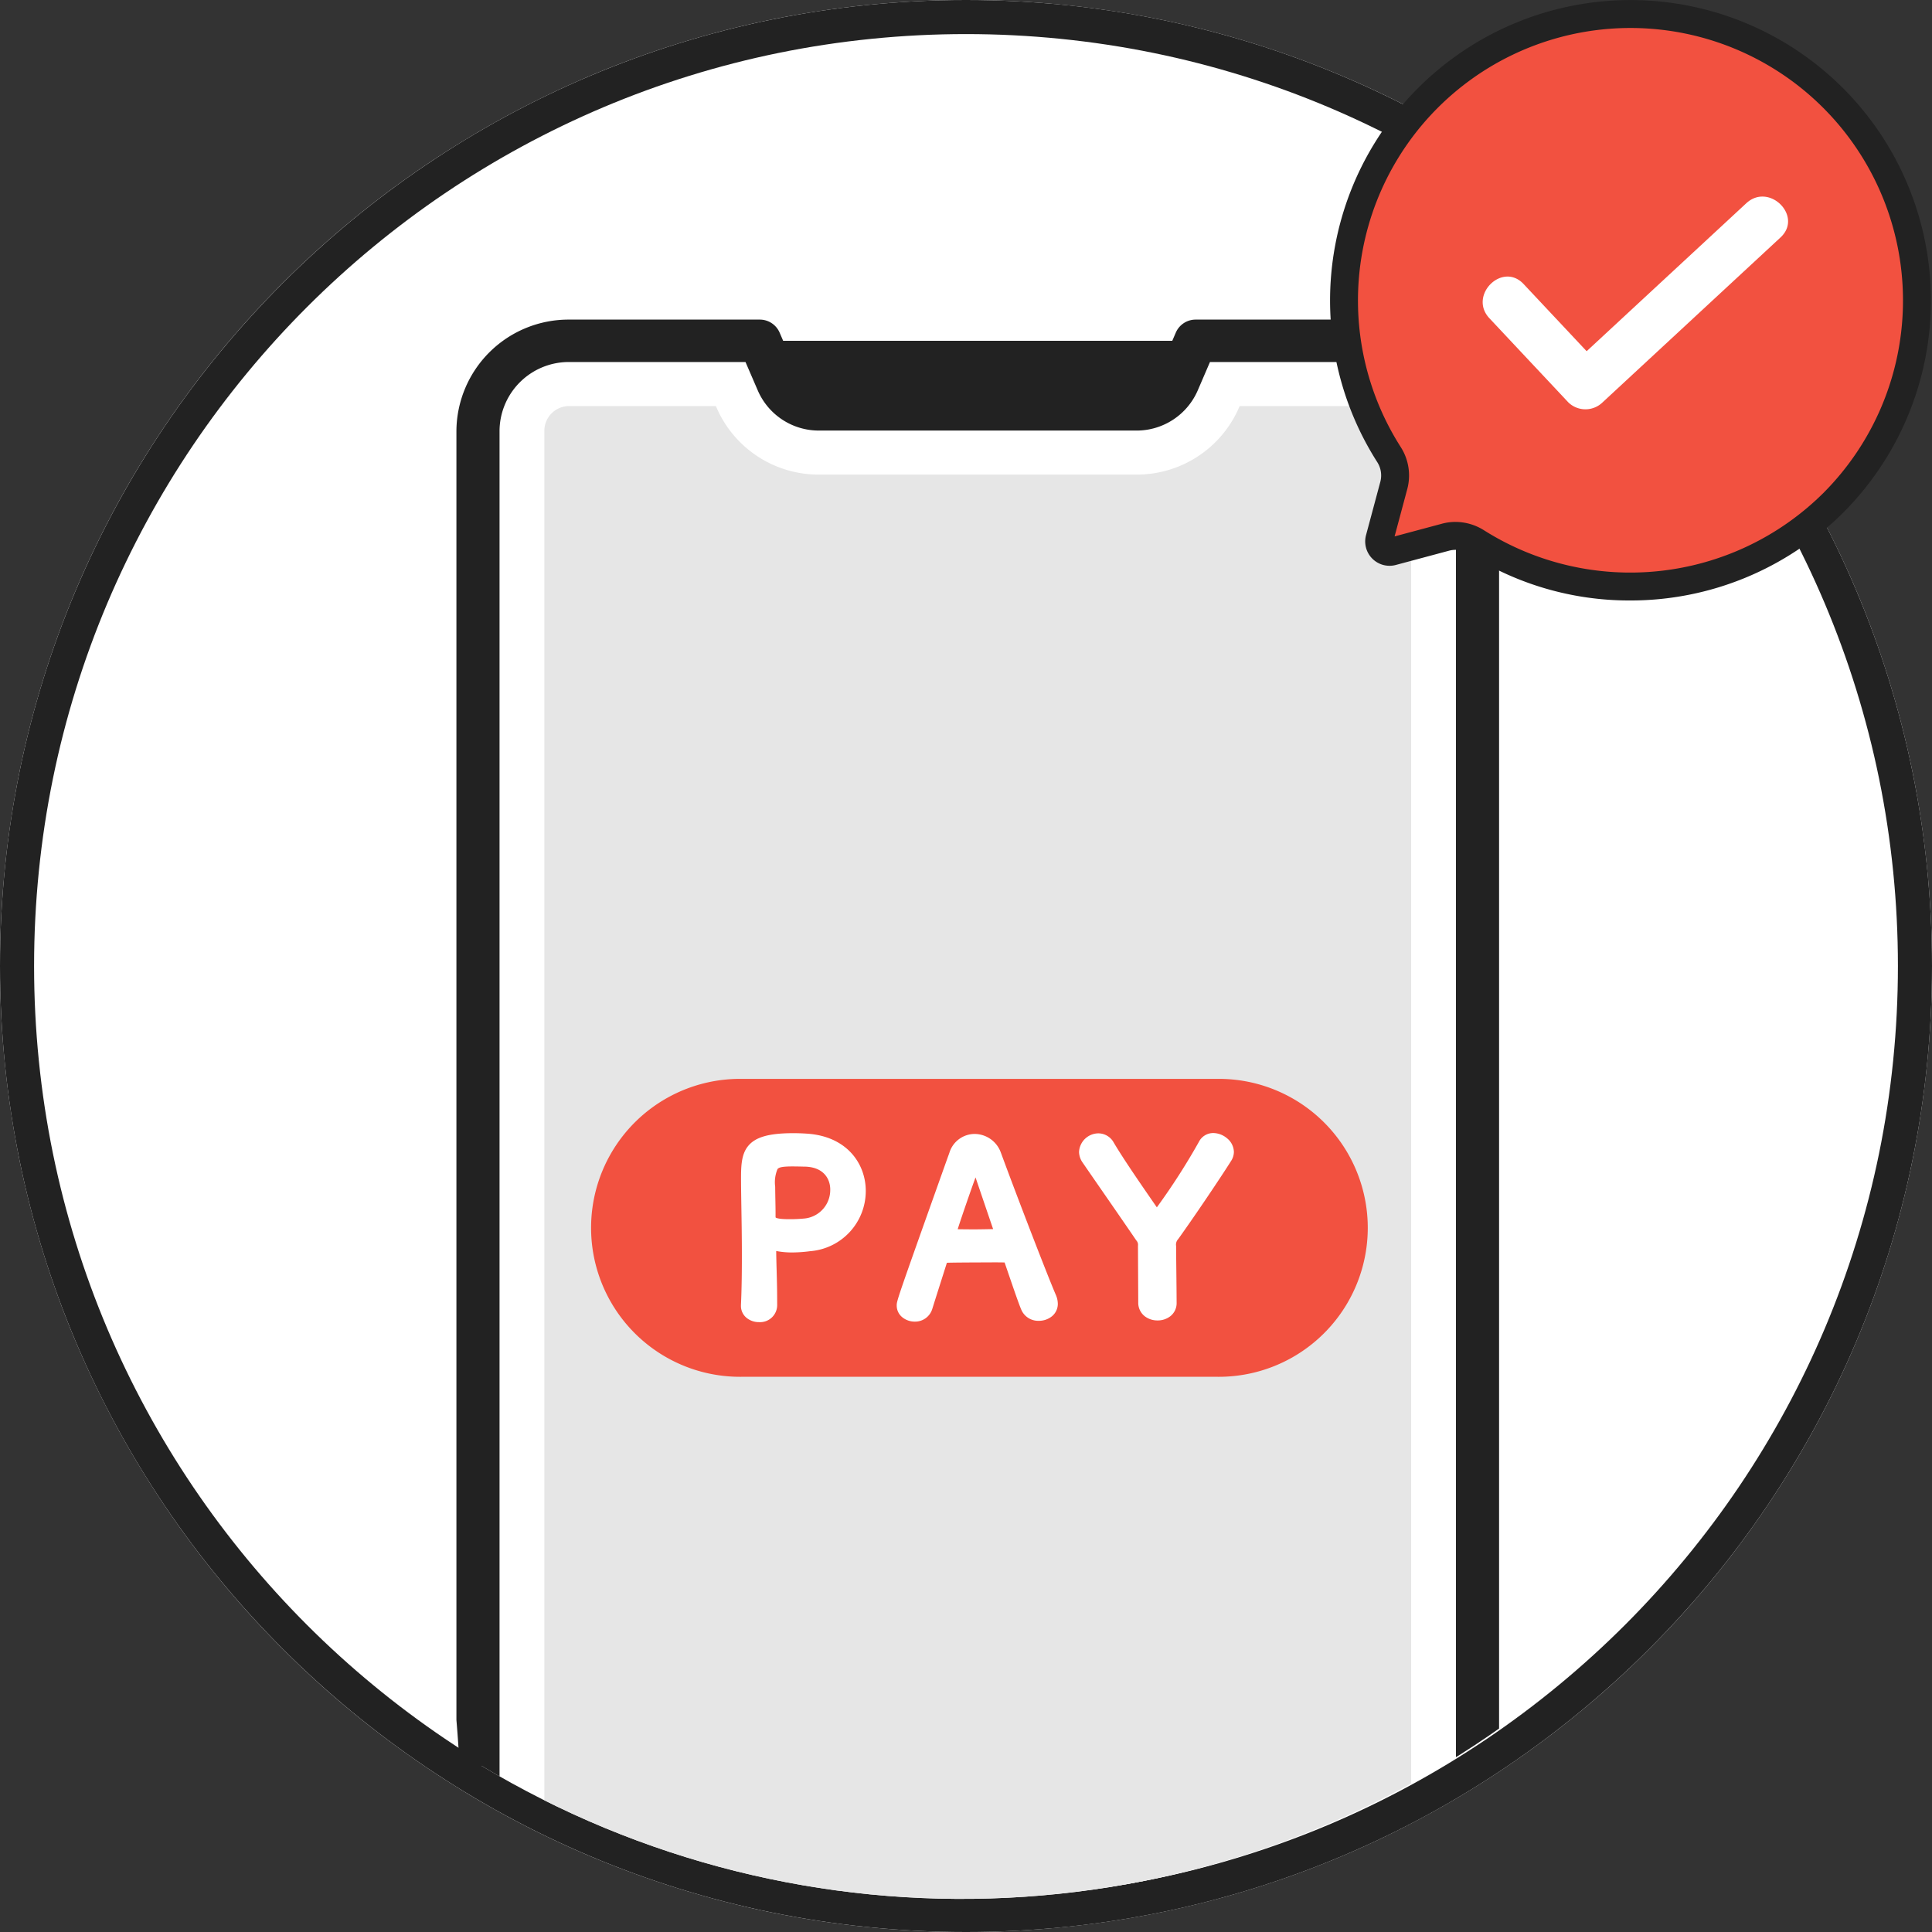
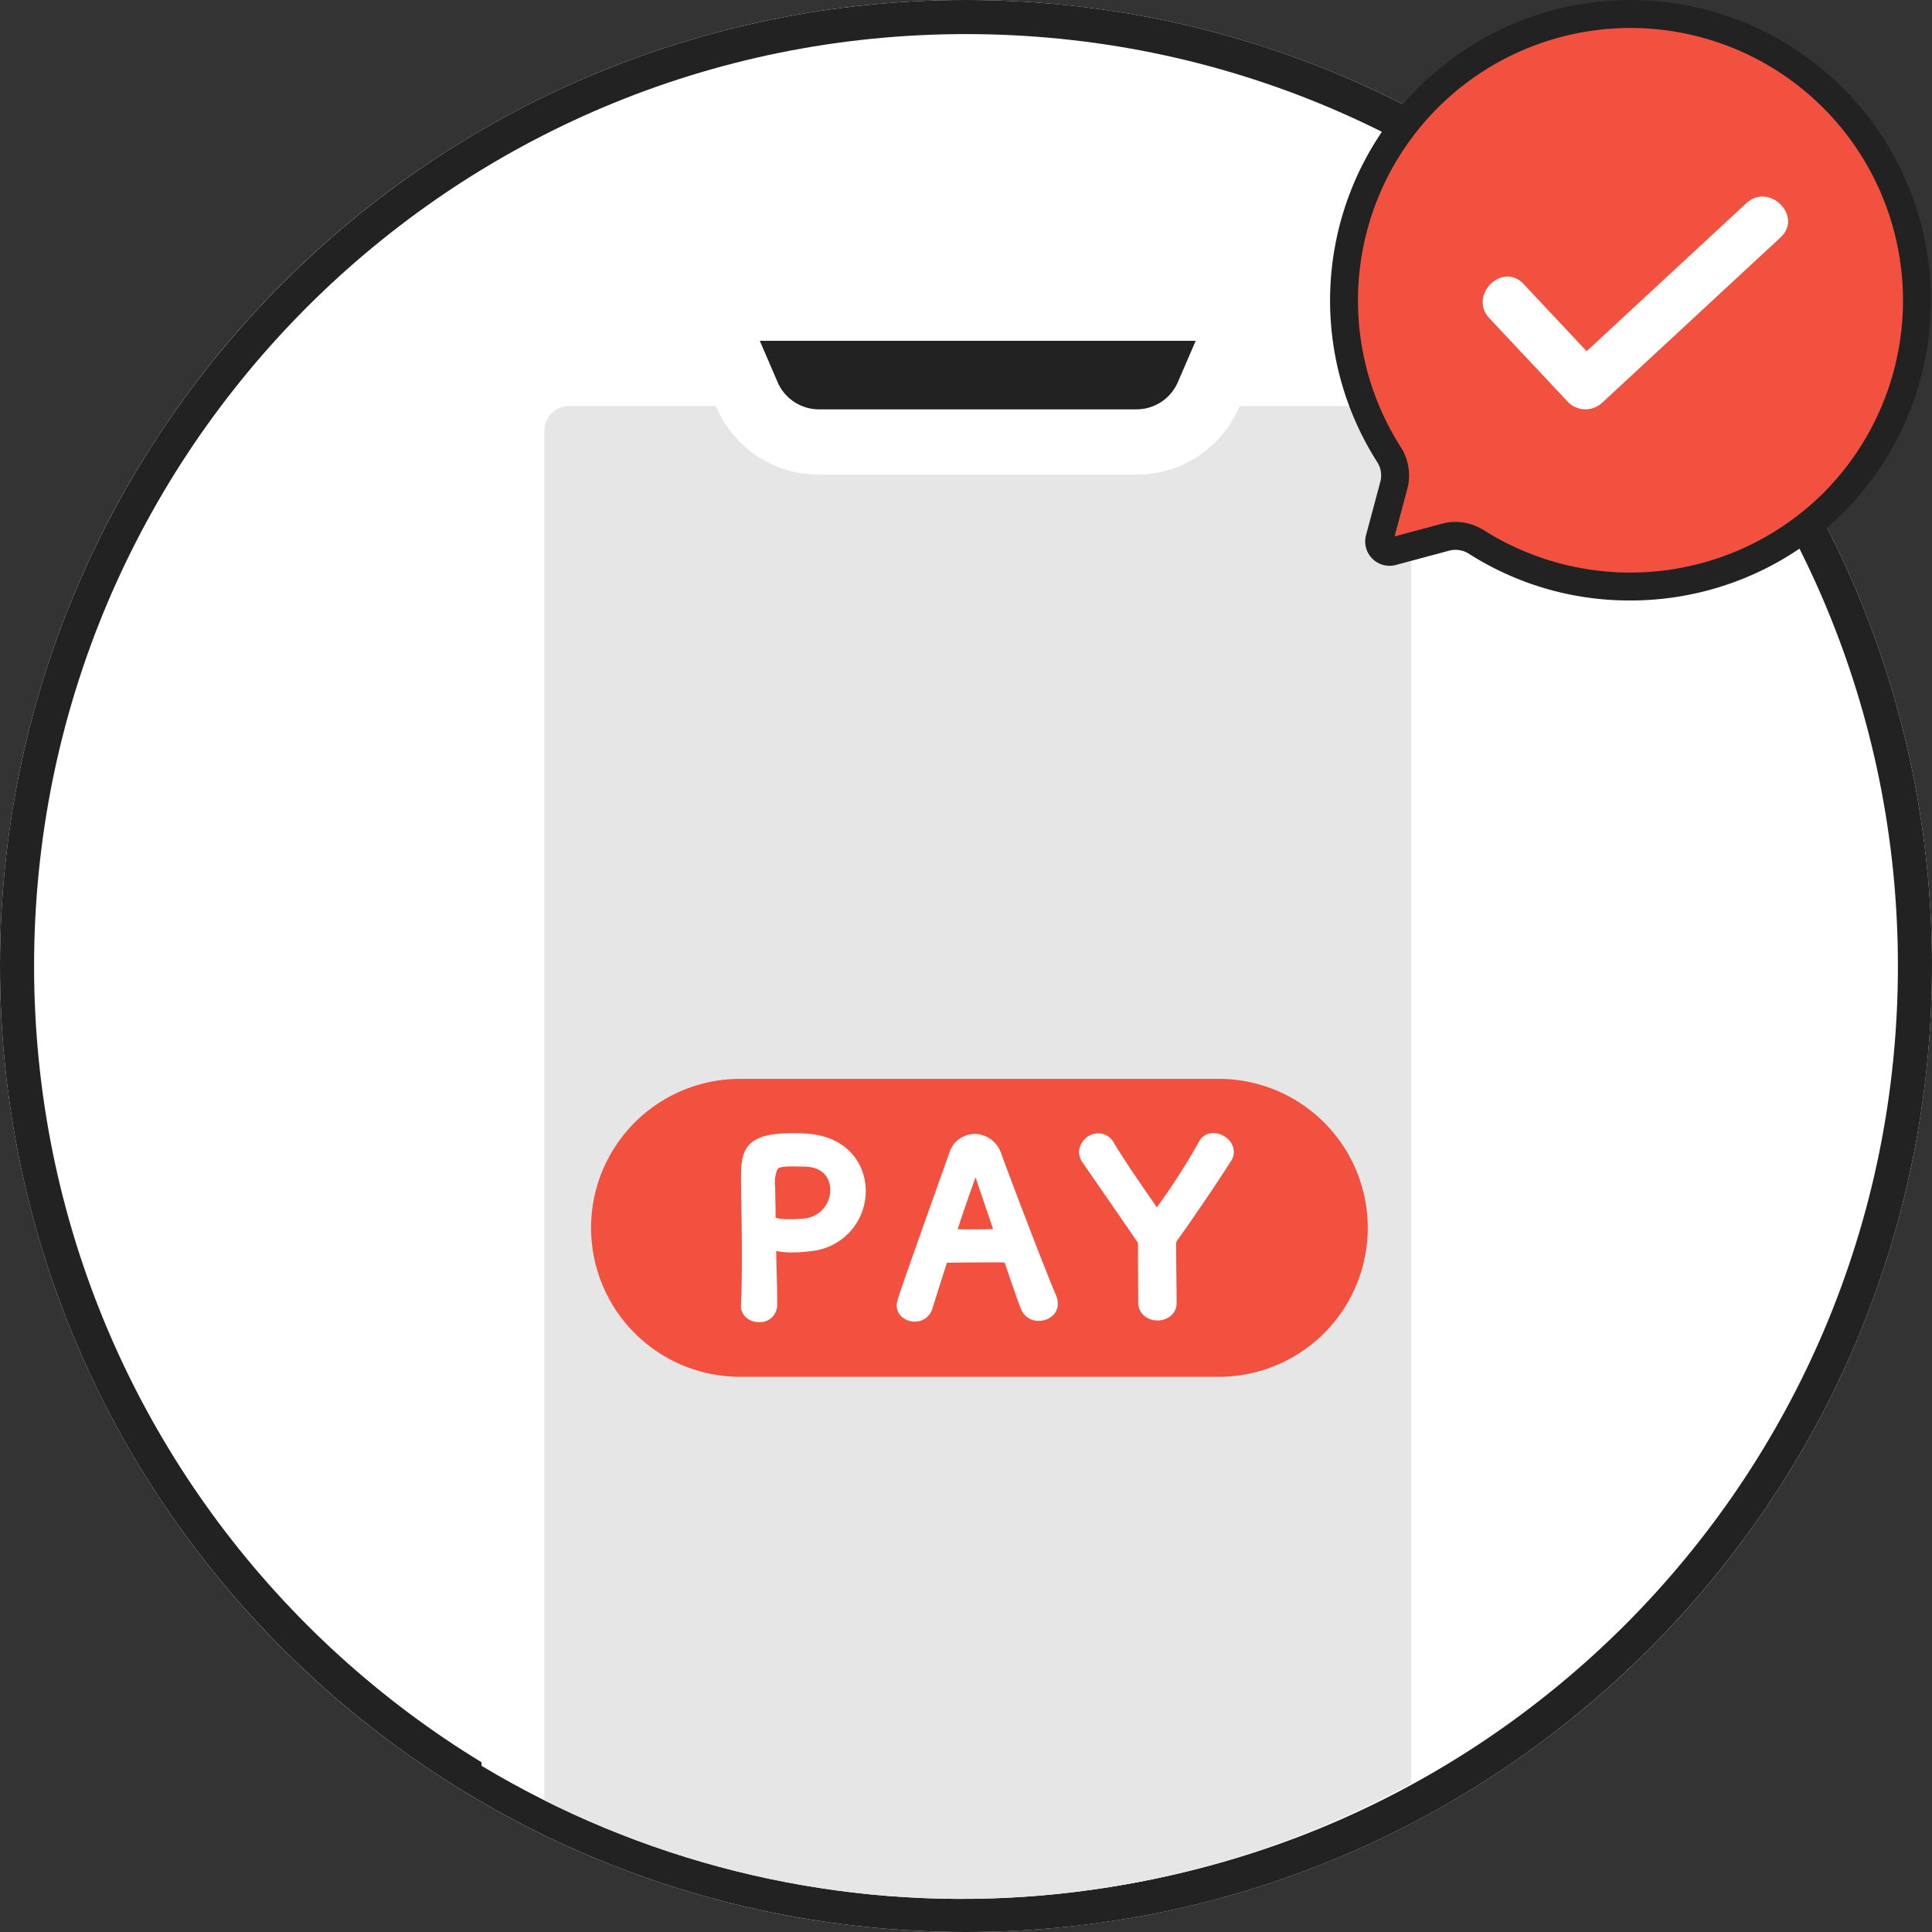
<svg xmlns="http://www.w3.org/2000/svg" width="283.438" height="283.438" viewBox="0 0 283.438 283.438">
  <rect x="0" y="0" width="283.438" height="283.438" fill="#333333" stroke="none" />
  <defs>
    <clipPath id="clip-path">
      <rect id="長方形_2015" data-name="長方形 2015" width="283.438" height="283.438" fill="#fff" />
    </clipPath>
    <clipPath id="clip-path-2">
      <rect id="長方形_2014" data-name="長方形 2014" width="283.438" height="283.438" fill="none" />
    </clipPath>
    <clipPath id="clip-path-3">
      <path id="パス_11543" data-name="パス 11543" d="M136.862,0A136.862,136.862,0,1,1,0,136.862,136.862,136.862,0,0,1,136.862,0Z" transform="translate(0 0)" fill="none" stroke="#222" stroke-width="5" />
    </clipPath>
    <clipPath id="clip-path-4">
      <rect id="長方形_2177" data-name="長方形 2177" width="152.965" height="278.058" fill="#e6e6e6" />
    </clipPath>
  </defs>
  <g id="グループ_1154" data-name="グループ 1154" transform="translate(-1264 -1987.182)">
    <g id="グループ_1155" data-name="グループ 1155" transform="translate(1264 1987.182)">
      <g id="グループ_934" data-name="グループ 934" clip-path="url(#clip-path)">
        <g id="グループ_933" data-name="グループ 933">
          <g id="グループ_932" data-name="グループ 932" clip-path="url(#clip-path-2)">
            <path id="パス_11183" data-name="パス 11183" d="M141.719,283.438a142.782,142.782,0,0,1-28.564-2.879,140.927,140.927,0,0,1-50.67-21.322,142.137,142.137,0,0,1-51.348-62.355,140.994,140.994,0,0,1-8.256-26.6,143.119,143.119,0,0,1,0-57.128A140.925,140.925,0,0,1,24.2,62.484,142.149,142.149,0,0,1,86.556,11.136a140.994,140.994,0,0,1,26.6-8.256,143.122,143.122,0,0,1,57.129,0A140.916,140.916,0,0,1,220.953,24.2,142.145,142.145,0,0,1,272.3,86.556a140.988,140.988,0,0,1,8.256,26.6,143.12,143.12,0,0,1,0,57.128,140.916,140.916,0,0,1-21.323,50.67A142.133,142.133,0,0,1,196.881,272.3a141,141,0,0,1-26.6,8.256,142.782,142.782,0,0,1-28.564,2.879" fill="#fff" />
          </g>
        </g>
      </g>
    </g>
    <g id="パス_11534" data-name="パス 11534" transform="translate(1264 1987.182)" fill="none">
-       <path d="M141.719,0A141.719,141.719,0,1,1,0,141.719,141.719,141.719,0,0,1,141.719,0Z" stroke="none" />
+       <path d="M141.719,0Z" stroke="none" />
      <path d="M 141.719 5 C 132.439 5 123.167 5.935 114.16 7.778 C 105.384 9.573 96.752 12.253 88.503 15.742 C 80.403 19.168 72.59 23.409 65.281 28.346 C 58.041 33.238 51.232 38.856 45.044 45.044 C 38.856 51.232 33.238 58.041 28.346 65.281 C 23.409 72.59 19.168 80.403 15.742 88.503 C 12.253 96.752 9.573 105.384 7.778 114.16 C 5.935 123.167 5 132.439 5 141.719 C 5 150.998 5.935 160.27 7.778 169.278 C 9.573 178.053 12.253 186.686 15.742 194.934 C 19.168 203.034 23.409 210.847 28.346 218.156 C 33.238 225.397 38.856 232.205 45.044 238.393 C 51.232 244.582 58.041 250.199 65.281 255.091 C 72.59 260.029 80.403 264.269 88.503 267.695 C 96.752 271.184 105.384 273.864 114.16 275.66 C 123.167 277.503 132.439 278.438 141.719 278.438 C 150.998 278.438 160.27 277.503 169.278 275.66 C 178.053 273.864 186.686 271.184 194.934 267.695 C 203.034 264.269 210.847 260.029 218.156 255.091 C 225.397 250.199 232.205 244.582 238.393 238.393 C 244.582 232.205 250.199 225.397 255.091 218.156 C 260.029 210.847 264.269 203.034 267.695 194.934 C 271.184 186.686 273.864 178.053 275.66 169.278 C 277.503 160.27 278.438 150.998 278.438 141.719 C 278.438 132.439 277.503 123.167 275.66 114.16 C 273.864 105.384 271.184 96.752 267.695 88.503 C 264.269 80.403 260.029 72.59 255.091 65.281 C 250.199 58.041 244.582 51.232 238.393 45.044 C 232.205 38.856 225.397 33.238 218.156 28.346 C 210.847 23.409 203.034 19.168 194.934 15.742 C 186.686 12.253 178.053 9.573 169.278 7.778 C 160.27 5.935 150.998 5 141.719 5 M 141.719 0 C 219.988 0 283.438 63.45 283.438 141.719 C 283.438 219.988 219.988 283.438 141.719 283.438 C 63.45 283.438 0 219.988 0 141.719 C 0 63.45 63.45 0 141.719 0 Z" stroke="none" fill="#222" />
    </g>
    <g id="マスクグループ_235" data-name="マスクグループ 235" transform="translate(1268.229 1992.039)" clip-path="url(#clip-path-3)">
      <g id="グループ_1157" data-name="グループ 1157" transform="translate(62.731 42.031)">
        <g id="グループ_1156" data-name="グループ 1156" transform="translate(0 0)" clip-path="url(#clip-path-4)">
          <path id="パス_11535" data-name="パス 11535" d="M147.167,15.719V258.146a13.141,13.141,0,0,1-13.243,13.022H15.578A13.135,13.135,0,0,1,2.343,258.146V238.437a214.3,214.3,0,0,0,0-36.068V118.1c1.582-13.541,2.151-27.429,0-37.47V15.719A13.135,13.135,0,0,1,15.578,2.7H43.172l2.6,6.022a6.527,6.527,0,0,0,6.014,3.908H97.727a6.542,6.542,0,0,0,6.012-3.908L106.331,2.7h27.593a13.141,13.141,0,0,1,13.243,13.022" transform="translate(0.784 0.842)" fill="#fff" />
          <path id="パス_11536" data-name="パス 11536" d="M88.581,12.426H42.063a6.617,6.617,0,0,1-6.088-3.963L33.347,2.371H97.3L94.668,8.463a6.614,6.614,0,0,1-6.087,3.963" transform="translate(11.158 0.741)" fill="#222" />
-           <path id="パス_11537" data-name="パス 11537" d="M136.392,278.058H16.564A16.449,16.449,0,0,1,0,261.761V241.806c0-.081,0-.165.009-.247a215.188,215.188,0,0,0,0-36.008C0,205.463,0,205.374,0,205.285V16.3A16.45,16.45,0,0,1,16.564,0H44.5a3.164,3.164,0,0,1,2.912,1.9l2.633,6.1a3.437,3.437,0,0,0,3.176,2.062H99.741a3.453,3.453,0,0,0,3.178-2.067L105.542,1.9A3.164,3.164,0,0,1,108.454,0h27.939a16.455,16.455,0,0,1,16.573,16.3V261.761a16.454,16.454,0,0,1-16.573,16.3M6.326,241.929v19.832a10.169,10.169,0,0,0,10.238,10.076H136.392a10.175,10.175,0,0,0,10.247-10.076V16.3A10.173,10.173,0,0,0,136.392,6.223H110.55l-1.808,4.2a9.774,9.774,0,0,1-9,5.856H53.224a9.753,9.753,0,0,1-9-5.857l-1.814-4.2H16.564A10.167,10.167,0,0,0,6.326,16.3V241.929Z" transform="translate(0)" fill="#222" />
          <path id="パス_11538" data-name="パス 11538" d="M9.665,13.277A3.642,3.642,0,0,1,13.33,9.665h21.5l.115.265a16.314,16.314,0,0,0,15.05,9.789H96.507a16.342,16.342,0,0,0,15.044-9.773l.121-.281h21.486a3.647,3.647,0,0,1,3.674,3.612V258.742a3.648,3.648,0,0,1-3.674,3.612H13.33a3.643,3.643,0,0,1-3.665-3.612Z" transform="translate(3.234 3.019)" fill="#e6e6e6" />
          <path id="パス_11539" data-name="パス 11539" d="M106.4,128.583H37.1a21.855,21.855,0,1,1,0-43.7H106.4a21.855,21.855,0,1,1,0,43.7" transform="translate(4.979 26.511)" fill="#f25140" />
          <path id="パス_11540" data-name="パス 11540" d="M40.831,91.01c-.714-.043-1.393-.064-2.011-.06-3.531.016-5.487.6-6.54,1.945-1.006,1.287-1,3.123-.988,5.251.005,1.1.027,2.412.049,3.807.028,1.693.059,3.612.068,5.56.017,3.612-.024,6.36-.132,8.646v.136a2.251,2.251,0,0,0,.88,1.793,2.855,2.855,0,0,0,1.758.583h.015a2.511,2.511,0,0,0,2.663-2.539l-.007-1.349c-.005-1.165-.039-2.383-.071-3.56-.029-1.045-.057-2.038-.067-2.986a12.34,12.34,0,0,0,2.388.213,20.938,20.938,0,0,0,2.594-.188,8.852,8.852,0,0,0,8.158-8.89c-.02-3.913-2.736-8.016-8.758-8.361m3.546,8.213a4.2,4.2,0,0,1-3.693,4.235c-.7.07-1.425.108-2.083.11-1.883.016-2.191-.2-2.239-.26a.208.208,0,0,1-.008-.072l0-.587c0-.608-.015-1.268-.027-1.927s-.024-1.308-.027-1.911a5,5,0,0,1,.344-2.6c.238-.277.8-.377,2.133-.383.818,0,1.654.026,1.688.026h.033c2.849,0,3.874,1.736,3.882,3.366" transform="translate(10.466 28.407)" fill="#fff" />
          <path id="パス_11541" data-name="パス 11541" d="M63.693,93.819a4.118,4.118,0,0,0-3.864-2.783h-.019a3.891,3.891,0,0,0-3.679,2.751L55.6,95.266c-7.207,20.245-7.207,20.245-7.2,20.962a2.2,2.2,0,0,0,.88,1.749,2.9,2.9,0,0,0,1.758.592h.015a2.632,2.632,0,0,0,2.566-1.869c.328-1.051.767-2.436,1.265-4l.877-2.765c.834-.033,3.072-.043,5.066-.052,1.421-.008,2.771-.014,3.4.009l.574,1.671c.843,2.461,1.511,4.4,1.859,5.219a2.694,2.694,0,0,0,2.59,1.668h.016a3.017,3.017,0,0,0,1.879-.642,2.341,2.341,0,0,0,.889-1.864,3.344,3.344,0,0,0-.268-1.245c-1.212-2.782-5.846-14.819-8.07-20.877M62.552,105,62.2,105c-.585.012-1.343.029-2.114.033-.7,0-1.416,0-2.035-.01l-.707-.008c.488-1.566,2.082-6.164,2.6-7.549l.02-.059,0,.01c.542,1.6,1.532,4.512,2.577,7.575m-6.907,4.942h0" transform="translate(16.195 28.434)" fill="#fff" />
          <path id="パス_11542" data-name="パス 11542" d="M90.181,91.728a3.2,3.2,0,0,0-2.027-.793,2.353,2.353,0,0,0-2.137,1.308,96.9,96.9,0,0,1-6.161,9.593c-2.4-3.472-4.873-7.049-6.331-9.514a2.574,2.574,0,0,0-2.246-1.341,2.867,2.867,0,0,0-2.837,2.748,2.811,2.811,0,0,0,.537,1.554c.681.995,1.662,2.413,2.76,4,1.664,2.406,3.551,5.131,5.1,7.4a.945.945,0,0,1,.248.793l.041,8.3a2.511,2.511,0,0,0,.926,2.016,3.047,3.047,0,0,0,1.92.636h.017a3,3,0,0,0,1.867-.638,2.427,2.427,0,0,0,.9-1.937c-.007-1.5-.025-3.206-.043-4.781-.015-1.36-.029-2.625-.033-3.585a1.163,1.163,0,0,1,.3-.986c2.38-3.31,6.262-9.077,7.777-11.487a2.48,2.48,0,0,0,.4-1.327,2.67,2.67,0,0,0-.978-1.962" transform="translate(22.901 28.402)" fill="#fff" />
        </g>
      </g>
    </g>
    <g id="グループ_1158" data-name="グループ 1158" transform="translate(1459.136 1987.182)">
      <path id="パス_371" data-name="パス 371" d="M278.7,43.482a42.034,42.034,0,0,0-6.671,53.212,5.661,5.661,0,0,1,.731,4.513l-2.107,7.862a1.523,1.523,0,0,0,1.866,1.865l7.855-2.1a5.675,5.675,0,0,1,4.523.731,42.027,42.027,0,1,0-6.2-66.078M304.069,86.2,293.592,75.836,304.069,86.2l18.739-20.723Z" transform="translate(-264.43 -31.31)" fill="#f25140" />
      <g id="グループ_49" data-name="グループ 49" transform="translate(0 0)">
        <path id="パス_372" data-name="パス 372" d="M308.238,119.272a43.754,43.754,0,0,1-23.579-6.836,3.65,3.65,0,0,0-2.893-.479l-7.855,2.105a3.572,3.572,0,0,1-4.373-4.374l2.107-7.861a3.635,3.635,0,0,0-.479-2.882,44.074,44.074,0,1,1,68.337,7.481h0a44.205,44.205,0,0,1-31.265,12.846m-25.587-11.524a7.841,7.841,0,0,1,4.21,1.237,40.211,40.211,0,0,0,49.745-5.454,39.979,39.979,0,1,0-61.99-6.789,7.735,7.735,0,0,1,.984,6.143l-1.872,6.987,6.979-1.87a7.527,7.527,0,0,1,1.944-.254m55.4-2.769h0Z" transform="translate(-264.268 -31.178)" fill="#222" />
        <path id="パス_373" data-name="パス 373" d="M328.864,65.554,306.042,86.706l-.6.558-9.246-9.854c-3.132-3.338-8.143,1.688-5.018,5.018L302.756,94.77a3.609,3.609,0,0,0,5.018,0L330.6,73.617l3.285-3.046c3.357-3.111-1.67-8.12-5.018-5.018" transform="translate(-267.806 -35.737)" fill="#fff" />
      </g>
    </g>
  </g>
</svg>